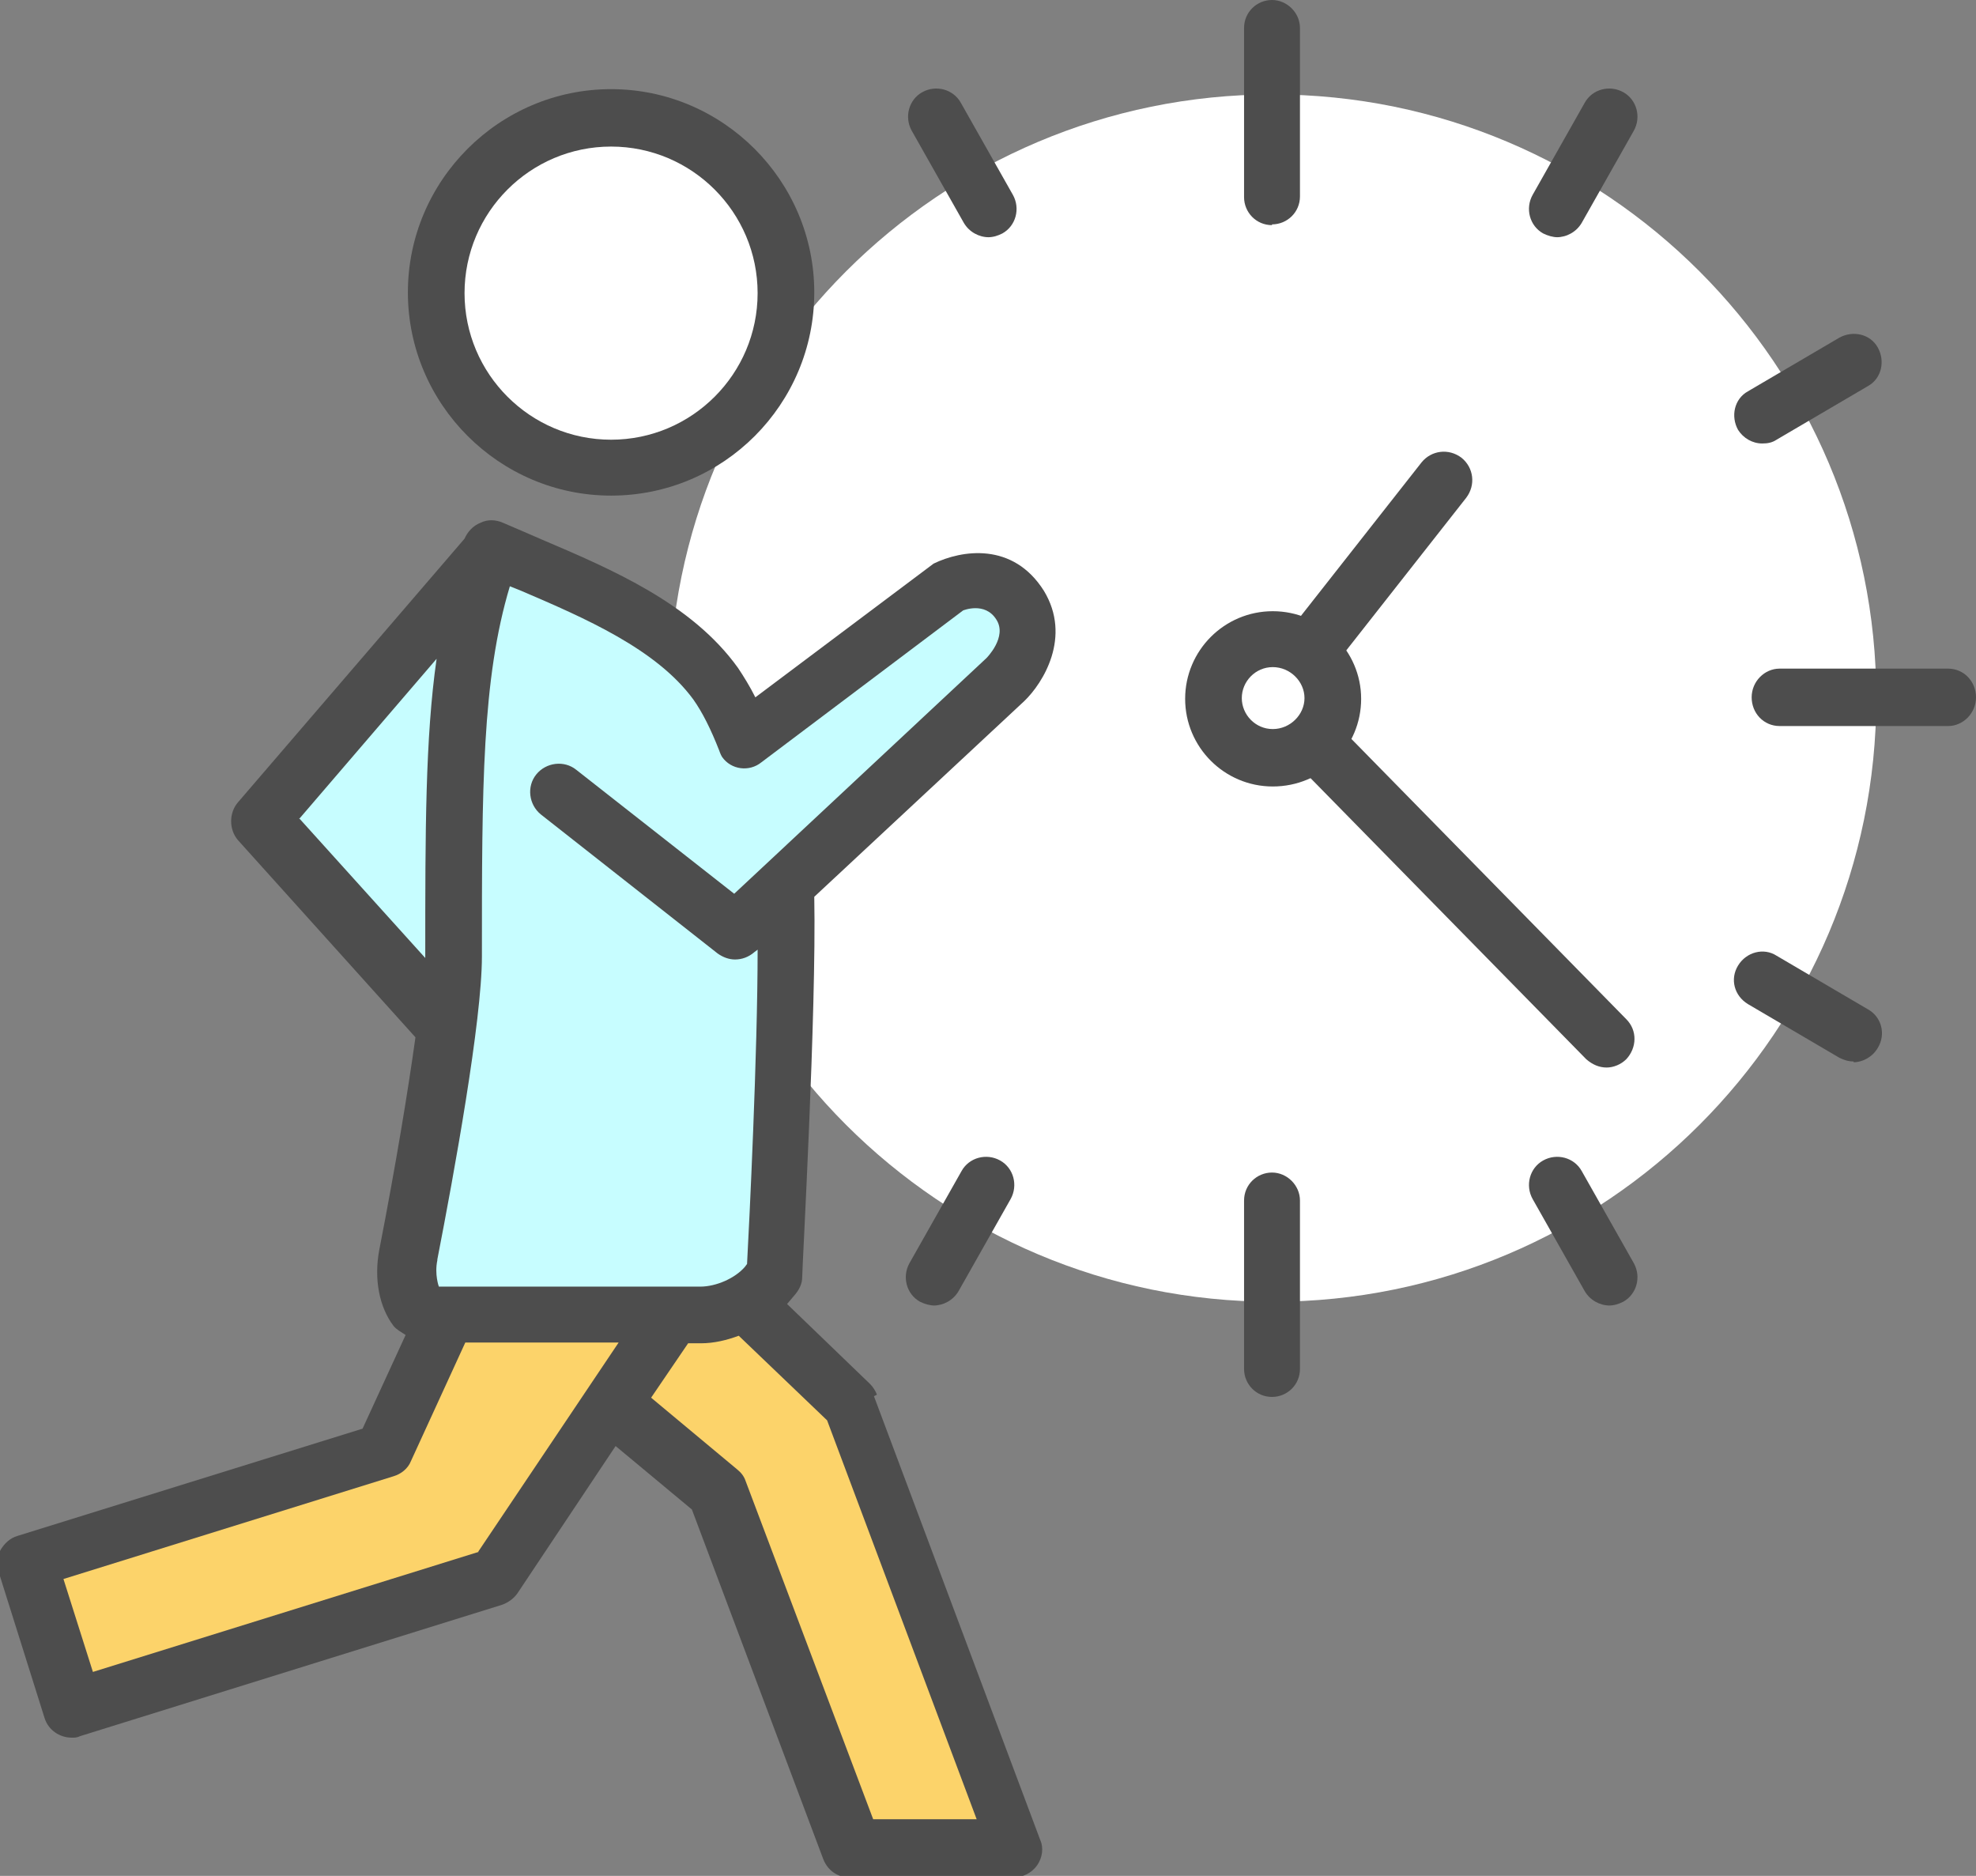
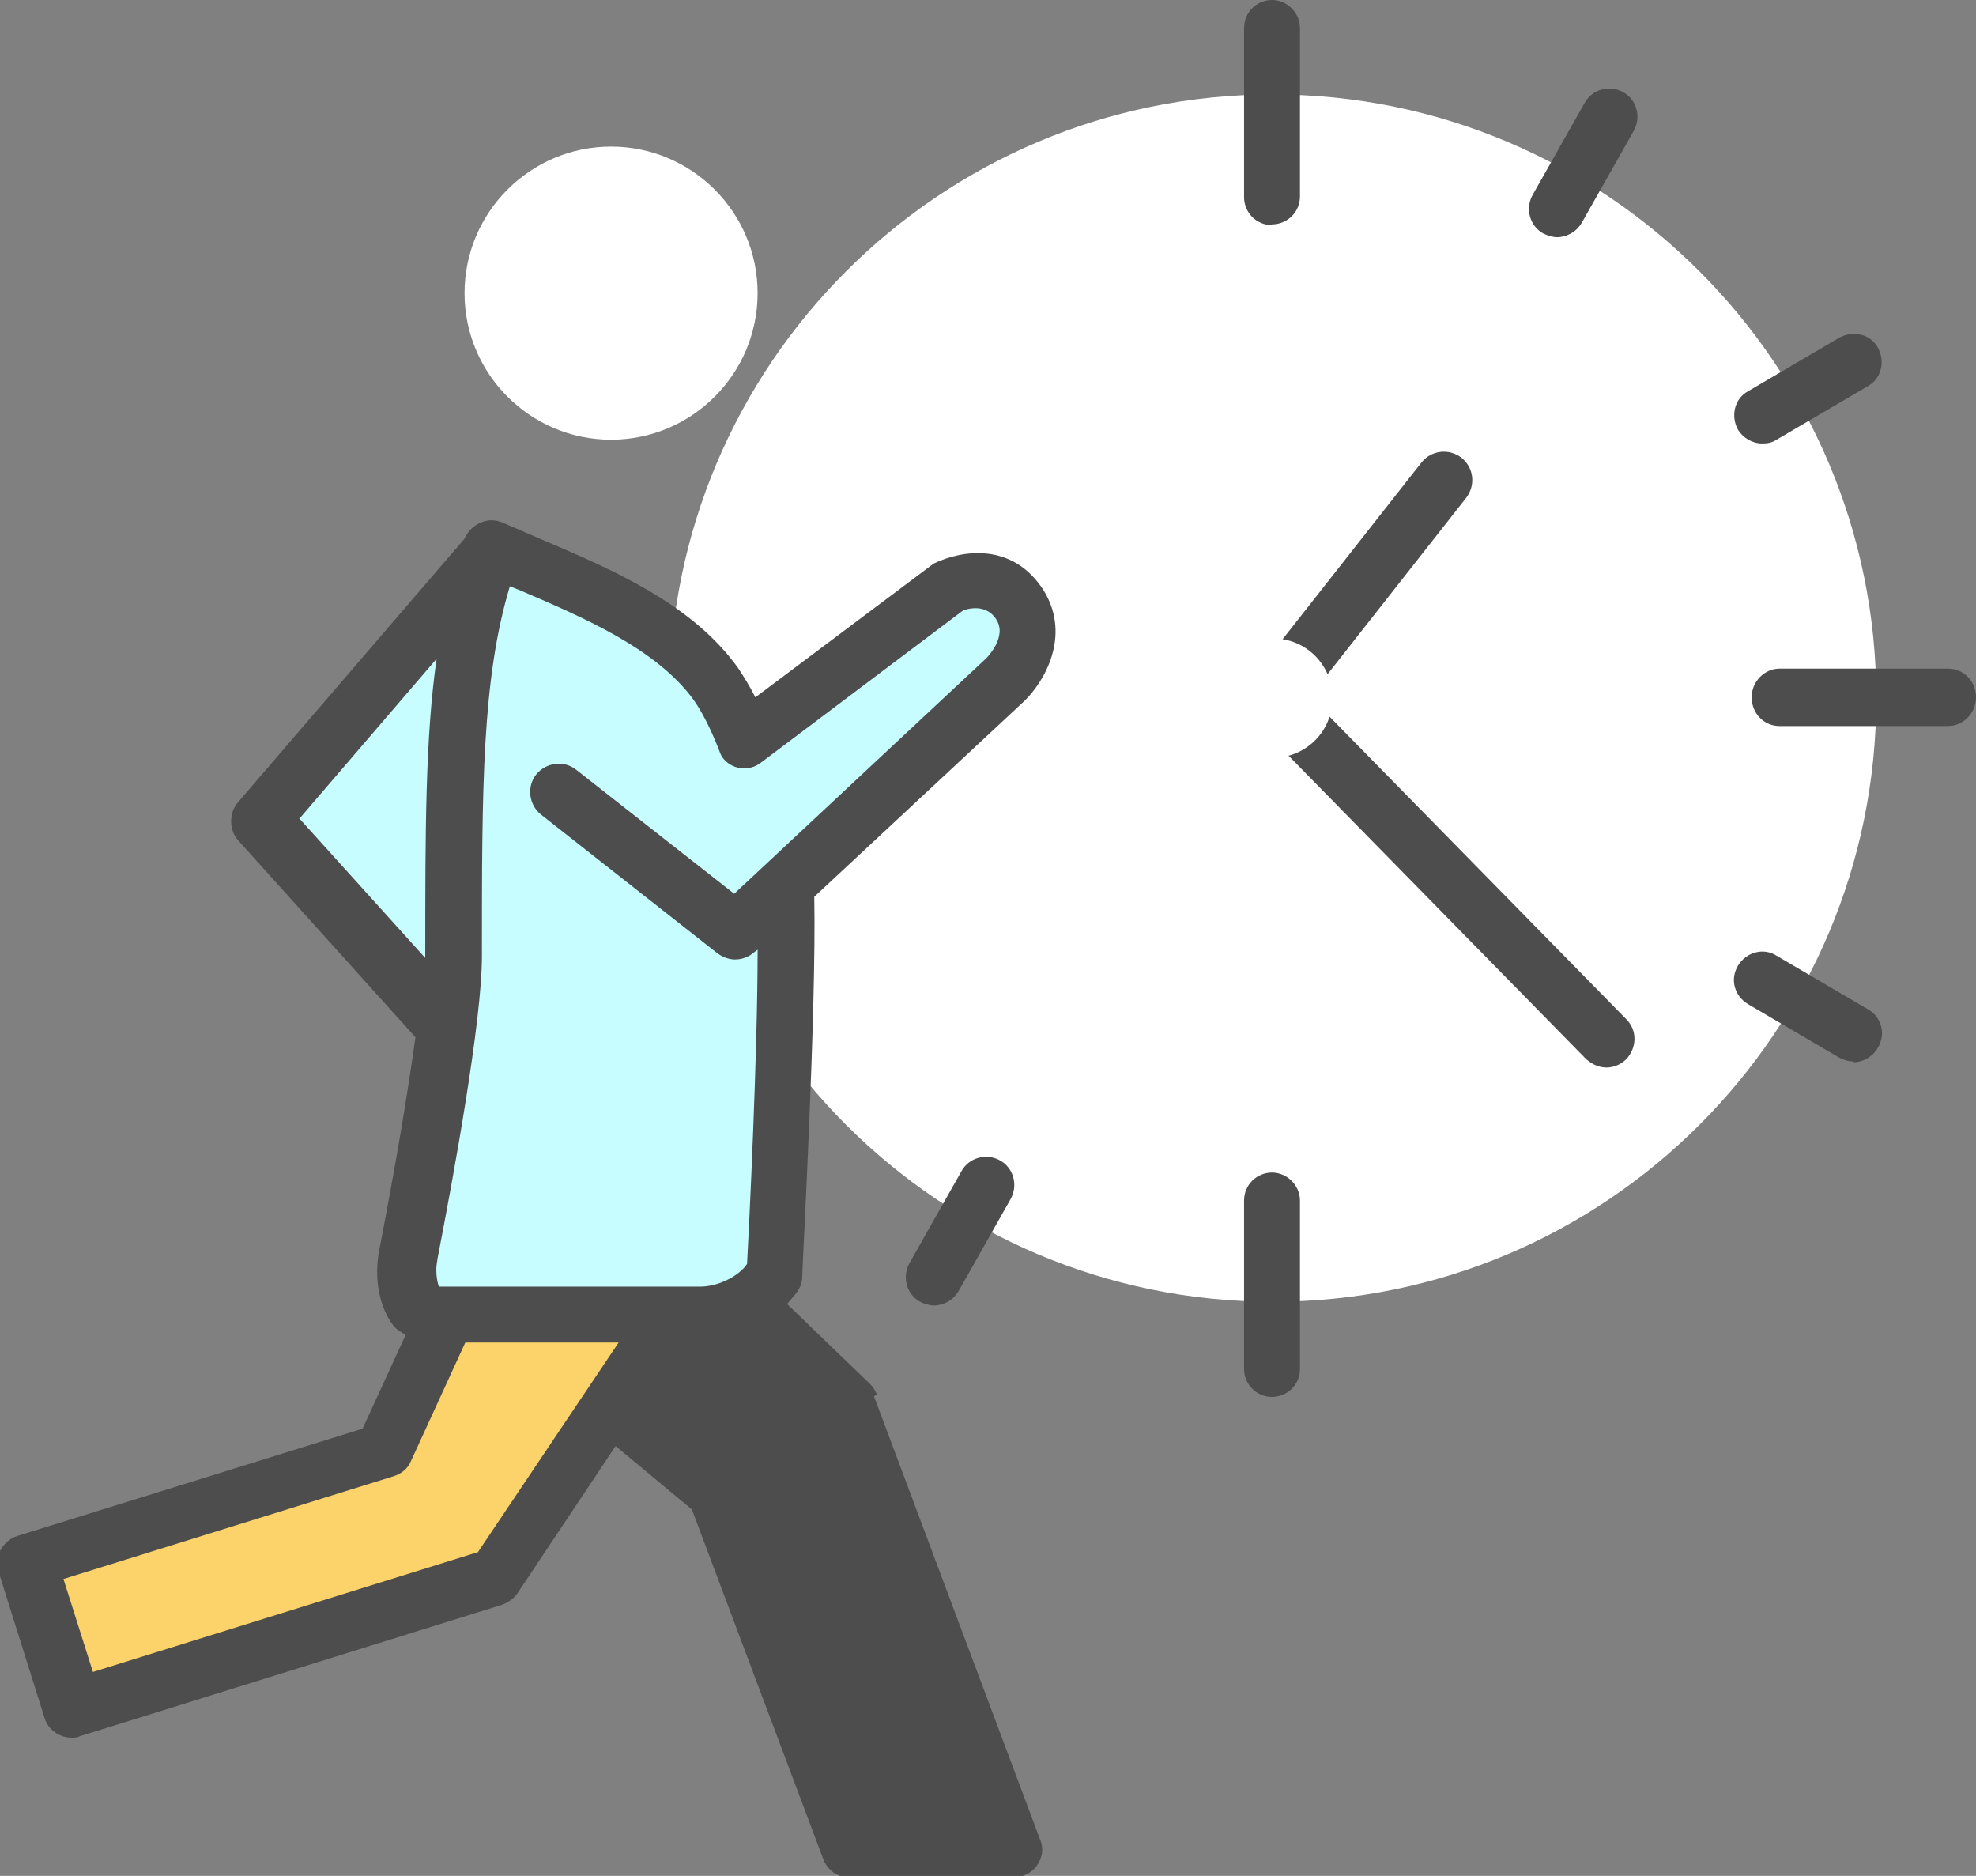
<svg xmlns="http://www.w3.org/2000/svg" id="Layer_2" data-name="Layer 2" viewBox="0 0 26.16 24.83">
  <rect x="0" y="0" width="26.16" height="24.83" fill="#808080" stroke="none" />
  <defs>
    <style>
      .cls-1 {
        fill: #fcd36a;
      }

      .cls-2 {
        fill: #fff;
      }

      .cls-3 {
        fill: #4d4d4d;
      }

      .cls-4 {
        fill: #c7fdff;
      }
    </style>
  </defs>
  <g id="Layer_1-2" data-name="Layer 1">
    <g>
      <path class="cls-2" d="M24.84,9.24c0,4.41-3.58,7.99-7.99,7.99s-7.99-3.58-7.99-7.99,3.58-7.99,7.99-7.99,7.99,3.58,7.99,7.99Z" />
      <path class="cls-3" d="M16.84,2.98c-.21,0-.37-.17-.37-.37V.37c0-.21.17-.37.37-.37s.37.17.37.37v2.23c0,.21-.17.37-.37.37h0Z" />
      <path class="cls-3" d="M20.62,3.14c-.06,0-.13-.02-.19-.05-.18-.1-.24-.33-.14-.51l.69-1.22c.1-.18.33-.24.51-.14.18.1.24.33.14.51l-.69,1.22c-.07.12-.2.19-.33.19h0Z" />
-       <path class="cls-3" d="M13.09,3.14c-.13,0-.26-.07-.33-.19l-.69-1.22c-.1-.18-.04-.41.14-.51.18-.1.41-.04.51.14l.69,1.22c.1.18.04.41-.14.51-.06.03-.12.05-.19.05h0Z" />
      <path class="cls-3" d="M23.33,5.87c-.13,0-.25-.07-.32-.18-.1-.18-.05-.41.13-.51l1.21-.71c.18-.1.41-.05.51.13.1.18.05.41-.13.51l-1.21.71c-.06.04-.12.05-.19.05h0Z" />
-       <path class="cls-3" d="M21.31,17.28c-.13,0-.26-.07-.33-.19l-.69-1.22c-.1-.18-.04-.41.14-.51.18-.1.41-.04.51.14l.69,1.22c.1.18.04.41-.14.51-.06.03-.12.05-.19.05h0Z" />
      <path class="cls-3" d="M24.54,14.05c-.07,0-.13-.02-.19-.05l-1.21-.71c-.18-.11-.24-.33-.13-.51.11-.18.34-.24.51-.13l1.21.71c.18.1.24.33.13.51-.07.12-.2.19-.32.19h0Z" />
      <path class="cls-3" d="M25.79,9.61h-2.23c-.21,0-.37-.17-.37-.38s.17-.38.37-.38h2.23c.21,0,.37.17.37.38s-.17.38-.37.38h0Z" />
      <path class="cls-3" d="M12.37,17.28c-.06,0-.13-.02-.19-.05-.18-.1-.24-.33-.14-.51l.69-1.22c.1-.18.33-.24.51-.14.18.1.24.33.14.51l-.69,1.22c-.07.12-.2.19-.33.19h0Z" />
      <path class="cls-3" d="M16.84,18.49c-.21,0-.37-.17-.37-.37v-2.23c0-.21.17-.37.37-.37s.37.17.37.37v2.23c0,.21-.17.37-.37.37h0Z" />
      <path class="cls-3" d="M17.09,9.3c-.08,0-.16-.03-.23-.08-.16-.13-.19-.36-.06-.53l2.02-2.57c.13-.16.36-.19.53-.06.16.13.19.36.06.53l-2.02,2.57c-.07.09-.18.14-.29.14h0Z" />
      <path class="cls-3" d="M21.27,14.13c-.1,0-.19-.04-.27-.11l-4.14-4.22c-.15-.15-.14-.38,0-.53.15-.14.39-.14.53,0l4.14,4.22c.15.15.14.38,0,.53-.07.07-.17.11-.26.11h0Z" />
      <path class="cls-2" d="M17.64,9.24c0,.44-.35.79-.79.79s-.79-.35-.79-.79.35-.79.79-.79.79.35.79.79Z" />
-       <path class="cls-3" d="M16.85,10.41c-.64,0-1.16-.52-1.16-1.16s.52-1.16,1.16-1.16,1.17.52,1.17,1.16-.52,1.16-1.17,1.16h0ZM16.85,8.83c-.23,0-.41.19-.41.41s.18.41.41.41.42-.19.42-.41-.19-.41-.42-.41h0Z" />
-       <path class="cls-3" d="M8.09,6.56c-1.48,0-2.69-1.21-2.69-2.69s1.21-2.69,2.69-2.69,2.69,1.21,2.69,2.69-1.2,2.69-2.69,2.69h0Z" />
      <path class="cls-2" d="M8.09,1.94c-1.07,0-1.94.87-1.94,1.94s.87,1.94,1.94,1.94,1.94-.87,1.94-1.94-.87-1.94-1.94-1.94h0Z" />
      <path class="cls-3" d="M11.61,18.46c-.02-.05-.05-.1-.09-.14l-1.1-1.06s0,0,0,0l.11-.13c.05-.06.09-.14.09-.22,0-.14.19-3.51.16-5.04l2.78-2.59c.25-.24.63-.85.26-1.46-.41-.65-1.09-.54-1.46-.36l-2.36,1.77c-.07-.14-.15-.27-.23-.39-.61-.85-1.66-1.3-2.6-1.7-.18-.08-.35-.15-.51-.22-.09-.04-.2-.05-.3,0-.1.04-.17.12-.21.21h0l-3,3.49c-.12.14-.12.36,0,.5l2.35,2.61c-.1.72-.26,1.69-.48,2.82-.07.38,0,.75.19,1,.04.05.1.08.16.12l-.57,1.24-4.57,1.42c-.1.03-.17.1-.22.18-.05.09-.06.19-.03.29l.61,1.94c.05.16.2.26.36.26.04,0,.07,0,.11-.02l5.59-1.74c.08-.03.15-.08.2-.15l1.3-1.95,1.01.84,1.74,4.63c.06.15.19.24.35.24h2.17c.12,0,.24-.06.31-.16.07-.1.09-.23.04-.34l-2.2-5.87Z" />
      <path class="cls-4" d="M5.79,16.67c.22-1.13.59-3.16.59-4.01,0-2.24,0-3.67.37-4.9.05.02.1.04.15.06.84.36,1.79.77,2.28,1.44.12.17.23.39.34.67h0s.02.06.04.09c.12.17.36.2.52.07l2.67-2.01s.29-.12.44.12c.15.23-.13.51-.13.51l-3.34,3.12-2.09-1.64c-.16-.13-.4-.1-.53.06-.13.16-.1.4.06.53l2.34,1.84c.07.05.15.08.23.08.09,0,.18-.03.26-.1l.04-.03c0,1.37-.11,3.61-.14,4.16l-.03.04c-.13.15-.38.26-.59.26h-3.46s-.06-.16-.02-.35Z" />
      <path class="cls-4" d="M3.96,10.84l1.82-2.12c-.15,1.05-.15,2.28-.15,3.93,0,0,0,.02,0,.03l-1.67-1.85Z" />
      <path class="cls-1" d="M6.34,20.54l-5.11,1.59-.39-1.23,4.37-1.36c.1-.03.19-.1.23-.2l.72-1.57h2.03l-1.86,2.77Z" />
-       <path class="cls-1" d="M11.56,24.08l-1.69-4.48c-.02-.06-.06-.11-.11-.15l-1.14-.95.49-.72h.17c.17,0,.34-.04.5-.1l1.17,1.12,1.98,5.28h-1.37Z" />
    </g>
  </g>
</svg>